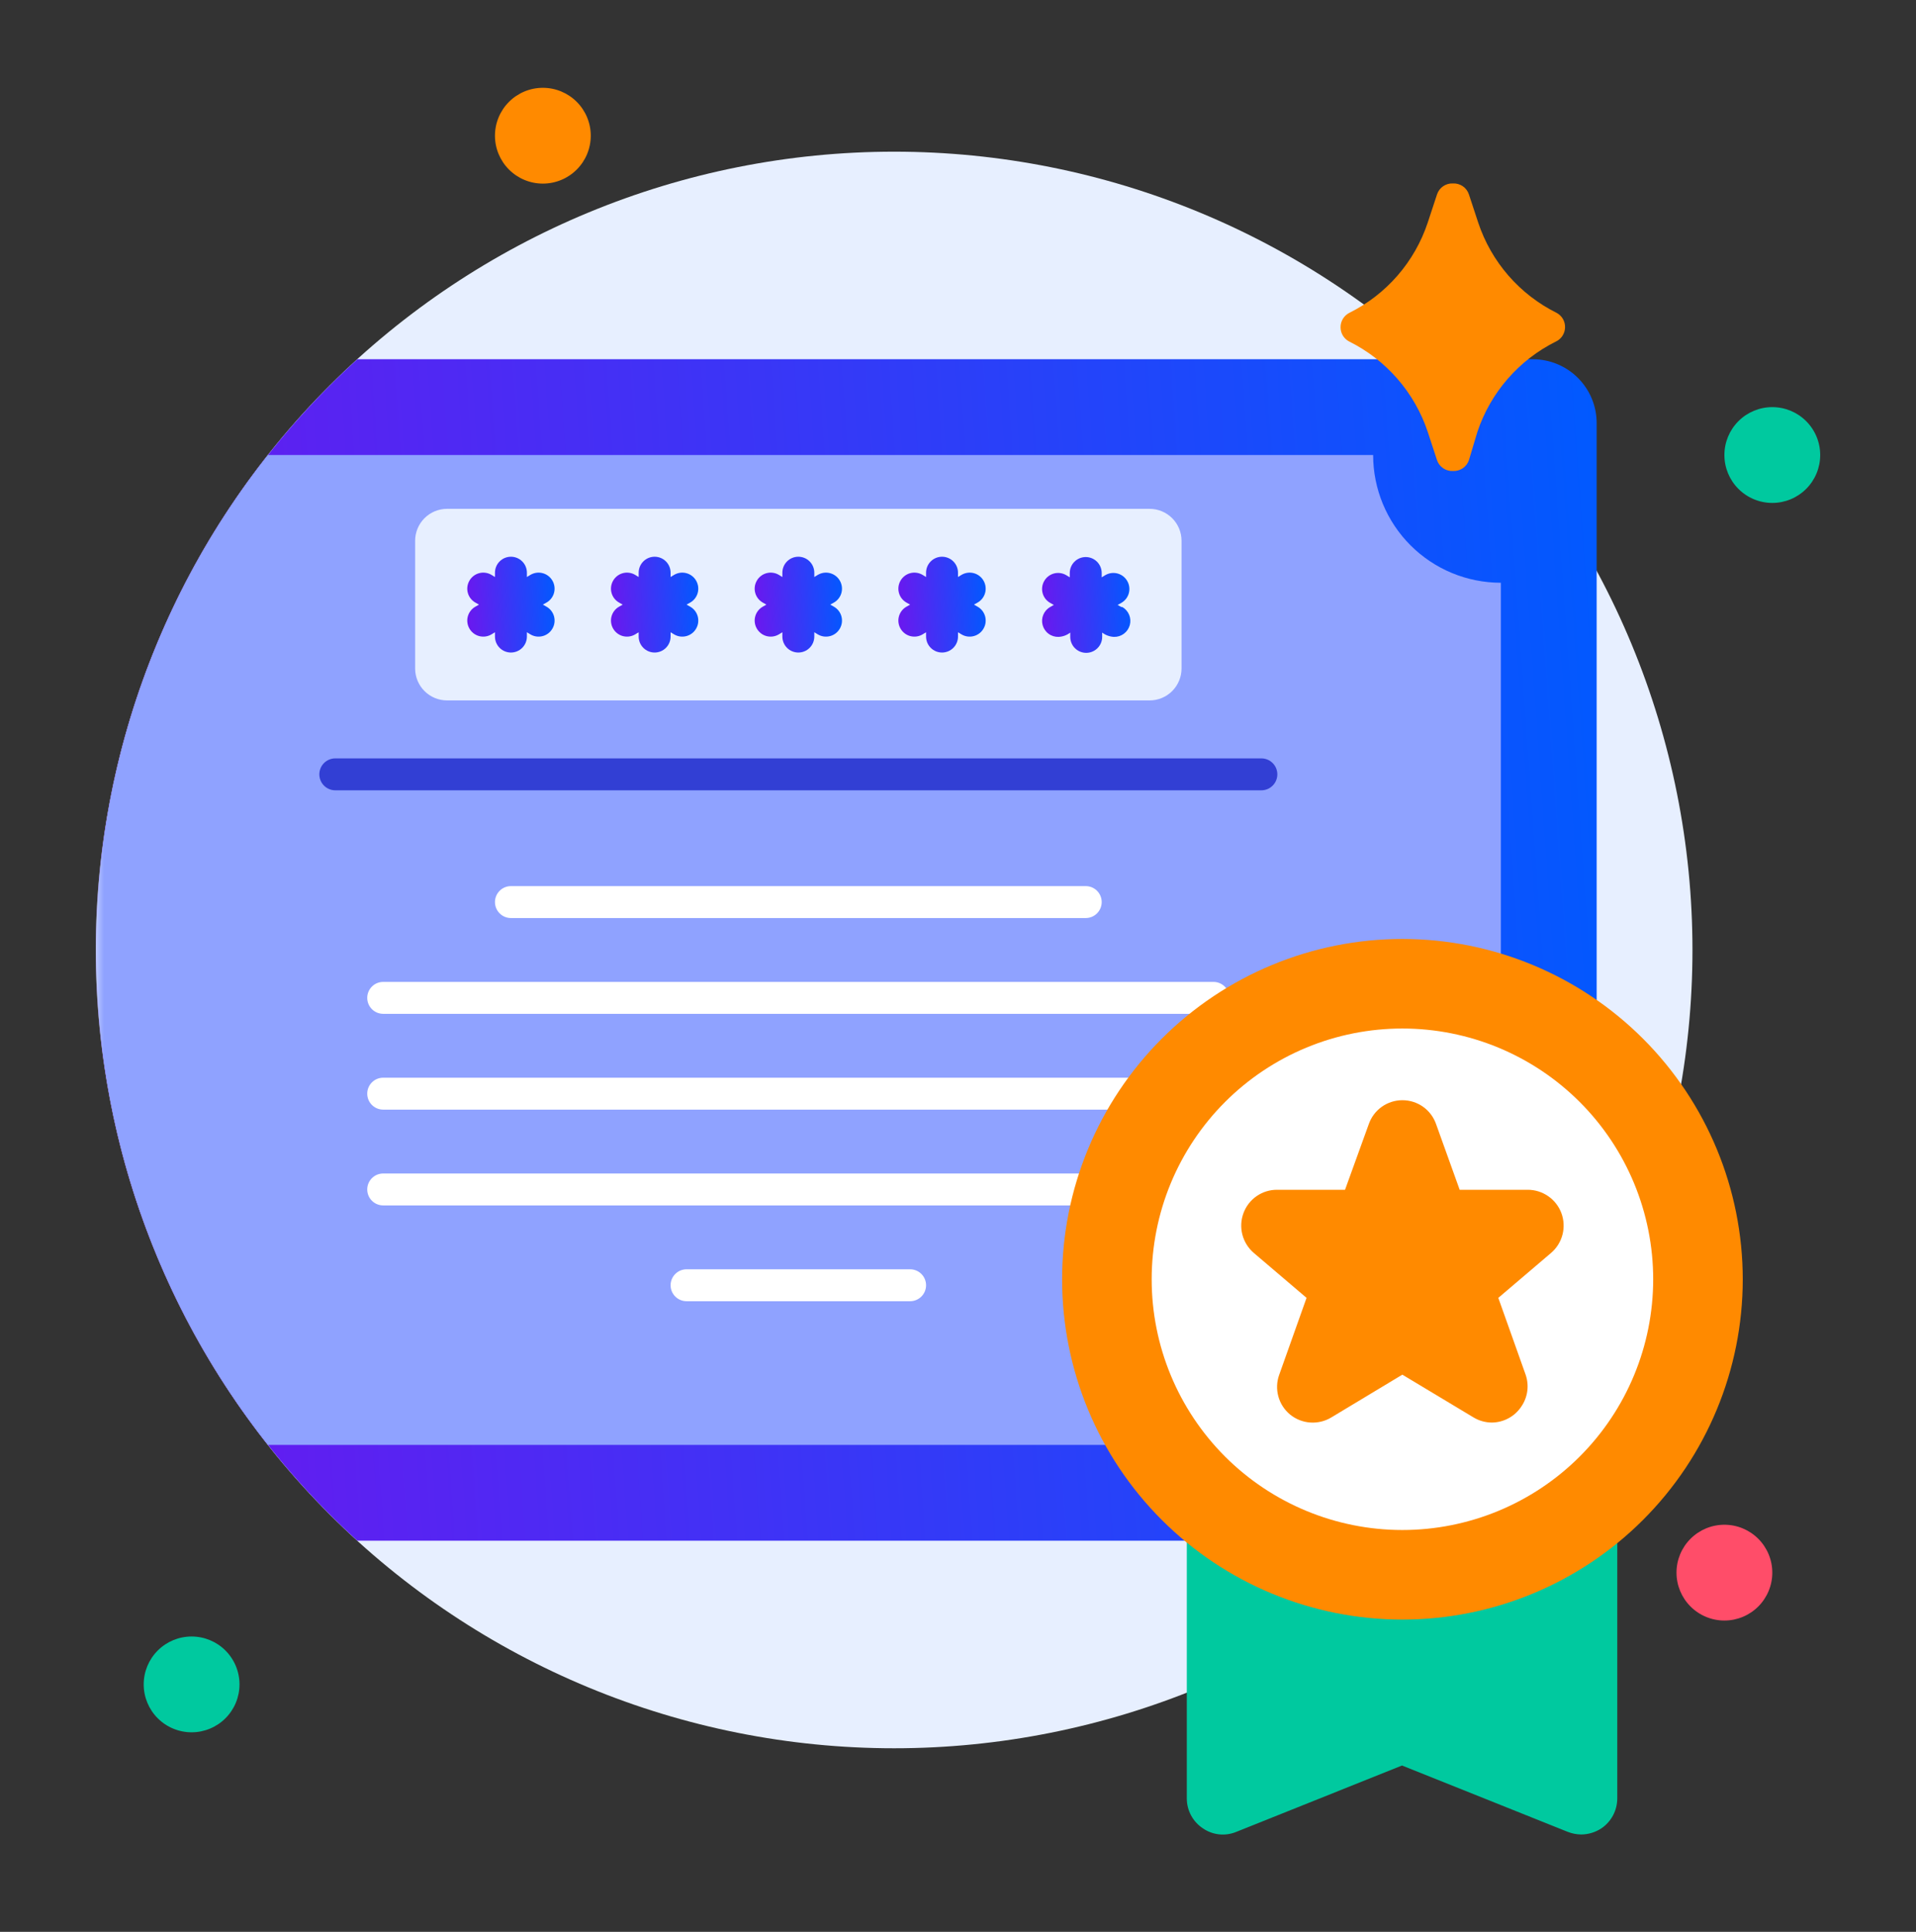
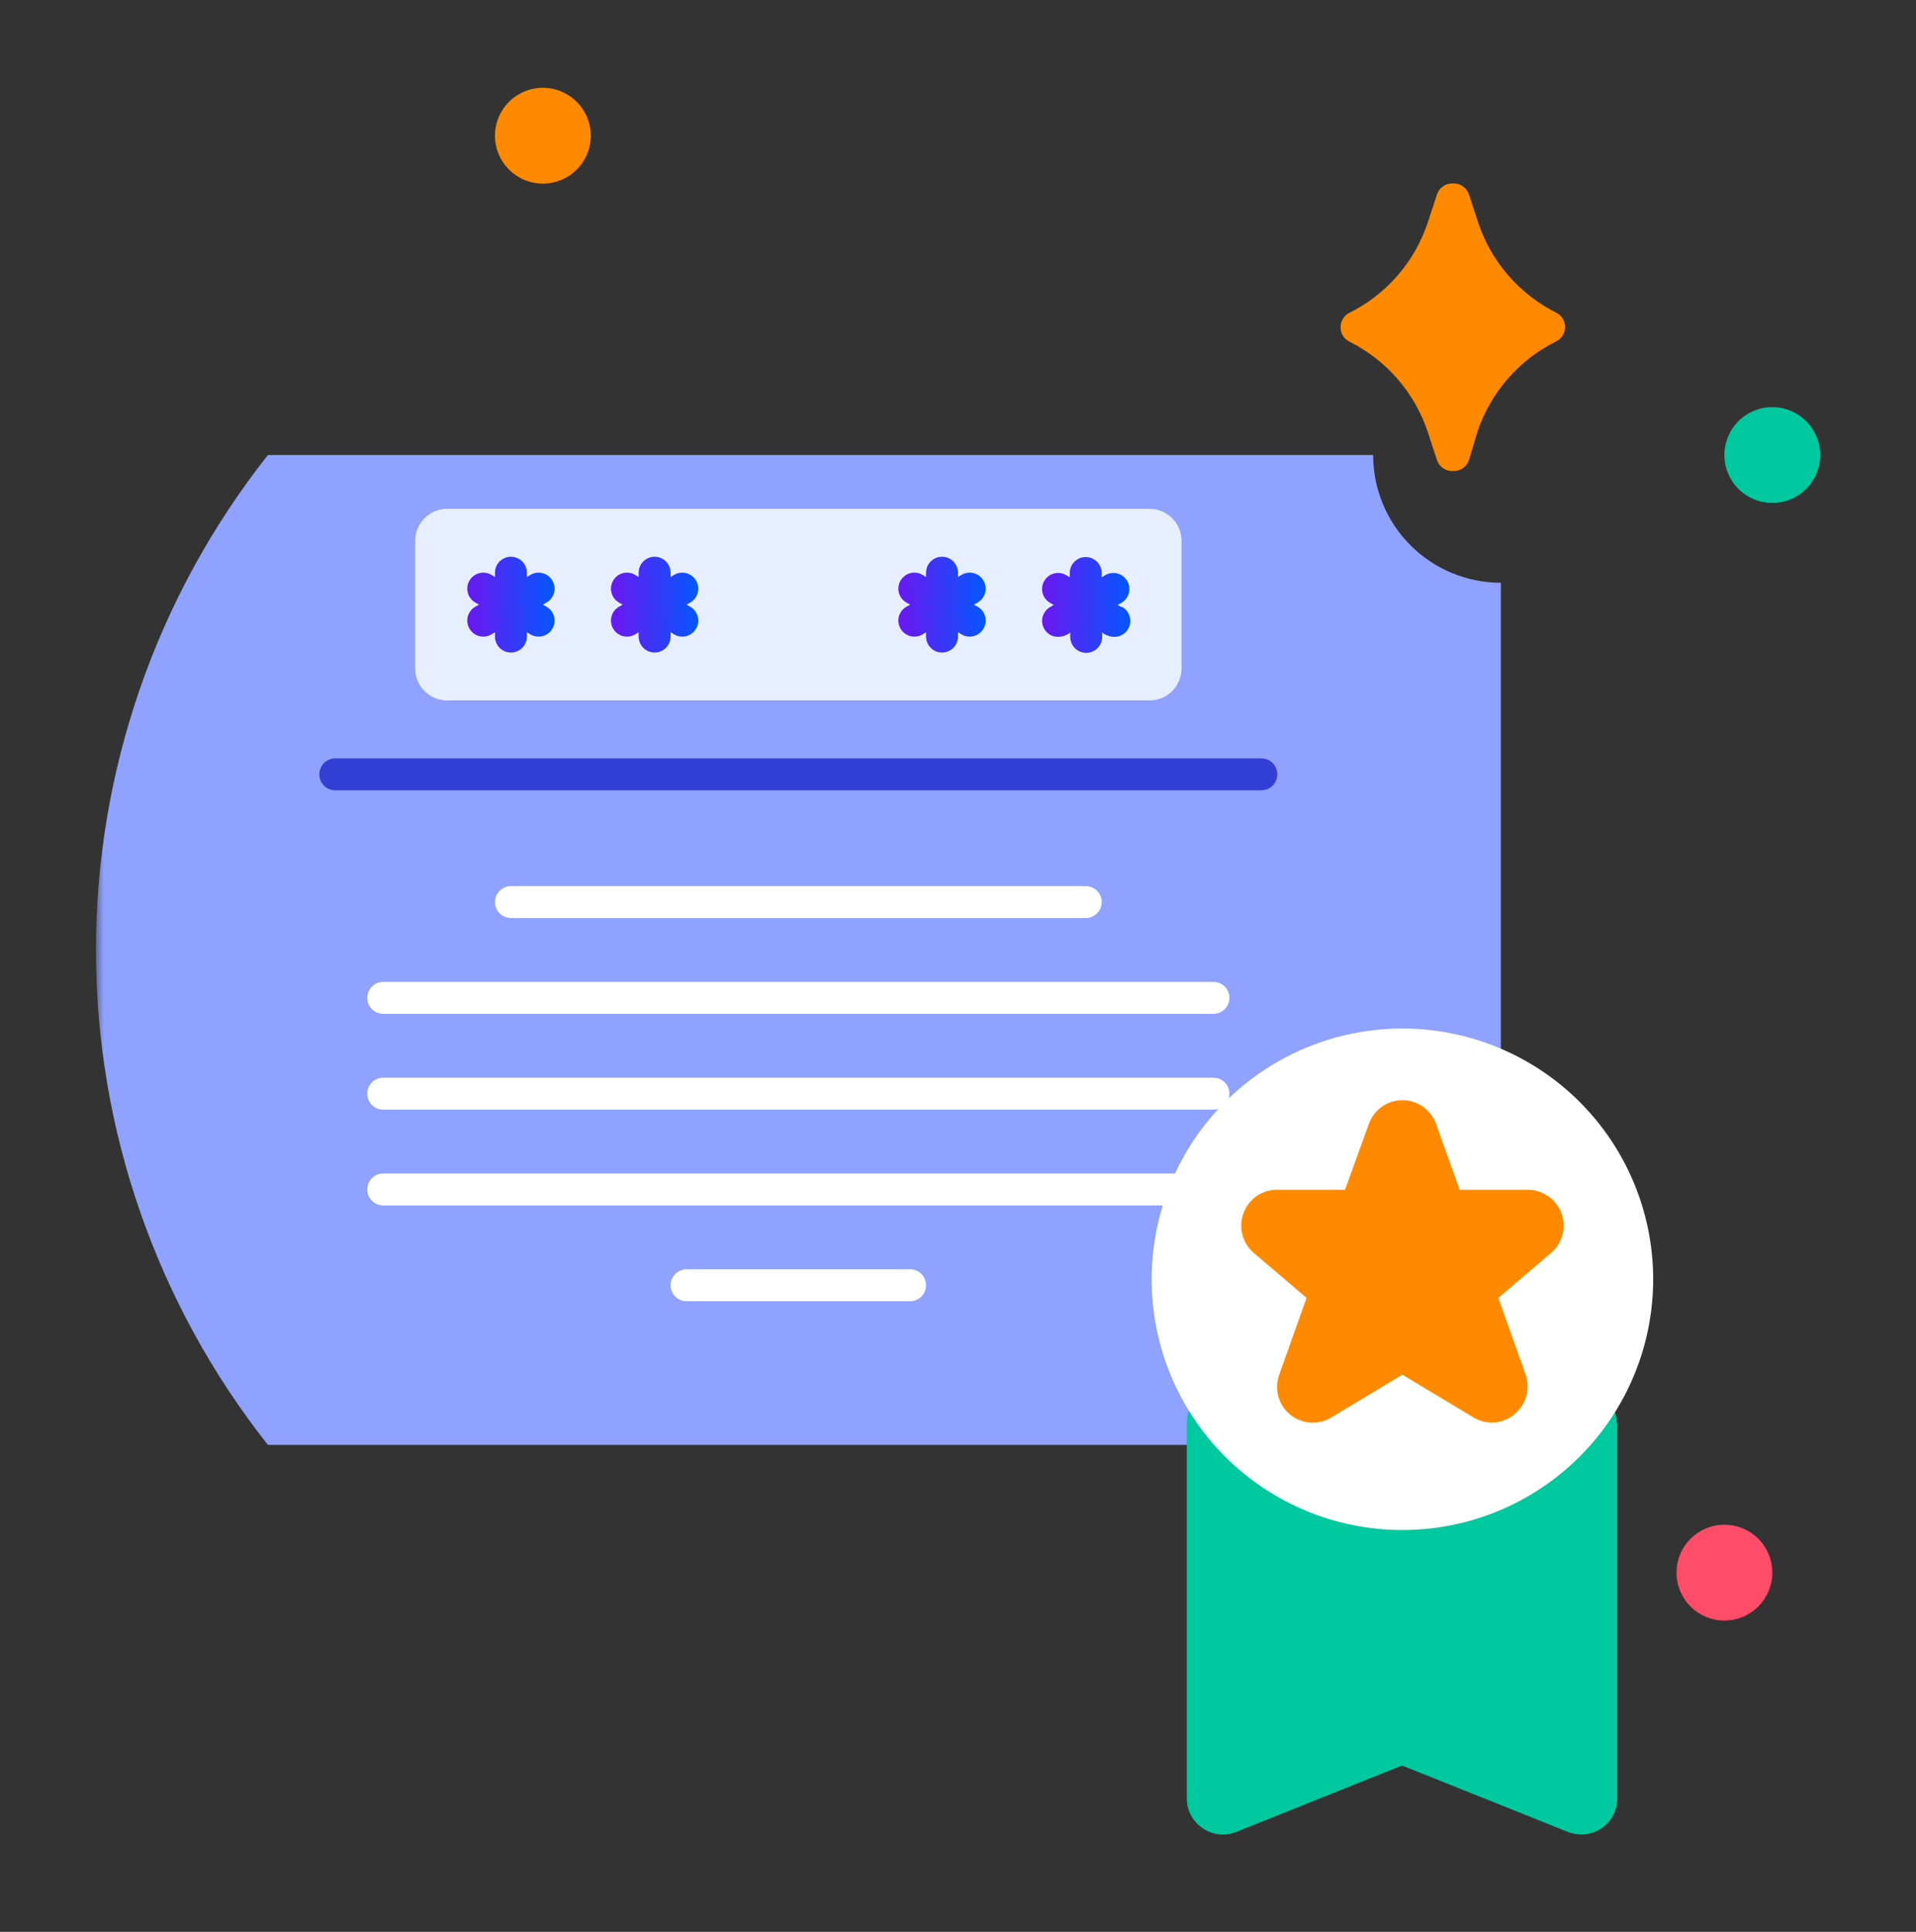
<svg xmlns="http://www.w3.org/2000/svg" width="120" height="121" viewBox="0 0 120 121" fill="none">
  <rect x="0" y="0" width="120" height="121" fill="#333333" stroke="none" />
-   <path d="M106 59.5C106 72.761 100.732 85.478 91.355 94.855C81.978 104.232 69.261 109.5 56 109.5C42.739 109.5 30.021 104.232 20.645 94.855C11.268 85.478 6 72.761 6 59.5C6 46.239 11.268 33.522 20.645 24.145C30.021 14.768 42.739 9.5 56 9.5C69.261 9.5 81.978 14.768 91.355 24.145C100.732 33.522 106 46.239 106 59.5Z" fill="#E7EFFF" />
  <path d="M37 8.5C37 9.296 36.684 10.059 36.121 10.621C35.559 11.184 34.796 11.5 34 11.5C33.204 11.5 32.441 11.184 31.879 10.621C31.316 10.059 31 9.296 31 8.5C31 7.704 31.316 6.941 31.879 6.379C32.441 5.816 33.204 5.5 34 5.5C34.796 5.5 35.559 5.816 36.121 6.379C36.684 6.941 37 7.704 37 8.5Z" fill="#FF8A00" />
  <path d="M114 28.5C114 29.296 113.684 30.059 113.121 30.621C112.559 31.184 111.796 31.5 111 31.5C110.204 31.5 109.441 31.184 108.879 30.621C108.316 30.059 108 29.296 108 28.5C108 27.704 108.316 26.941 108.879 26.379C109.441 25.816 110.204 25.5 111 25.5C111.796 25.5 112.559 25.816 113.121 26.379C113.684 26.941 114 27.704 114 28.5Z" fill="#00C99F" />
  <path d="M111 98.5C111 99.296 110.684 100.059 110.121 100.621C109.559 101.184 108.796 101.5 108 101.5C107.204 101.5 106.441 101.184 105.879 100.621C105.316 100.059 105 99.296 105 98.5C105 97.704 105.316 96.941 105.879 96.379C106.441 95.816 107.204 95.5 108 95.5C108.796 95.5 109.559 95.816 110.121 96.379C110.684 96.941 111 97.704 111 98.5Z" fill="#FF4D69" />
-   <path d="M15 105.5C15 106.296 14.684 107.059 14.121 107.621C13.559 108.184 12.796 108.5 12 108.5C11.204 108.5 10.441 108.184 9.879 107.621C9.316 107.059 9 106.296 9 105.5C9 104.704 9.316 103.941 9.879 103.379C10.441 102.816 11.204 102.5 12 102.5C12.796 102.5 13.559 102.816 14.121 103.379C14.684 103.941 15 104.704 15 105.5Z" fill="#00C99F" />
  <mask id="mask0_331_2015" style="mask-type:luminance" maskUnits="userSpaceOnUse" x="6" y="5" width="108" height="110">
    <path d="M114 5.5H6V114.5H114V5.5Z" fill="white" />
  </mask>
  <g mask="url(#mask0_331_2015)">
-     <path d="M100 26.5V92.5C100 93.561 99.579 94.578 98.828 95.328C98.078 96.079 97.061 96.5 96 96.5H22.38C17.224 91.814 13.104 86.102 10.285 79.73C7.466 73.358 6.01 66.468 6.01 59.5C6.01 52.532 7.466 45.642 10.285 39.27C13.104 32.898 17.224 27.186 22.38 22.5H96C97.061 22.5 98.078 22.921 98.828 23.672C99.579 24.422 100 25.439 100 26.5Z" fill="url(#paint0_linear_331_2015)" />
    <path d="M94 36.5V82.5C91.878 82.5 89.844 83.343 88.343 84.843C86.843 86.343 86 88.378 86 90.5H16.78C9.805 81.673 6.01 70.751 6.01 59.5C6.01 48.249 9.805 37.327 16.78 28.5H86C86 30.622 86.843 32.657 88.343 34.157C89.844 35.657 91.878 36.5 94 36.5Z" fill="#8FA2FF" />
  </g>
  <path d="M79 49.5H21C20.735 49.5 20.48 49.395 20.293 49.207C20.105 49.02 20 48.765 20 48.5C20 48.235 20.105 47.98 20.293 47.793C20.48 47.605 20.735 47.5 21 47.5H79C79.265 47.5 79.52 47.605 79.707 47.793C79.895 47.98 80 48.235 80 48.5C80 48.765 79.895 49.02 79.707 49.207C79.52 49.395 79.265 49.5 79 49.5Z" fill="#323FD4" />
  <path d="M68 57.5H32C31.735 57.5 31.48 57.395 31.293 57.207C31.105 57.02 31 56.765 31 56.5C31 56.235 31.105 55.98 31.293 55.793C31.48 55.605 31.735 55.5 32 55.5H68C68.265 55.5 68.52 55.605 68.707 55.793C68.895 55.98 69 56.235 69 56.5C69 56.765 68.895 57.02 68.707 57.207C68.52 57.395 68.265 57.5 68 57.5ZM76 63.5H24C23.735 63.5 23.48 63.395 23.293 63.207C23.105 63.02 23 62.765 23 62.5C23 62.235 23.105 61.98 23.293 61.793C23.48 61.605 23.735 61.5 24 61.5H76C76.265 61.5 76.52 61.605 76.707 61.793C76.895 61.98 77 62.235 77 62.5C77 62.765 76.895 63.02 76.707 63.207C76.52 63.395 76.265 63.5 76 63.5ZM76 69.5H24C23.735 69.5 23.48 69.395 23.293 69.207C23.105 69.02 23 68.765 23 68.5C23 68.235 23.105 67.98 23.293 67.793C23.48 67.605 23.735 67.5 24 67.5H76C76.265 67.5 76.52 67.605 76.707 67.793C76.895 67.98 77 68.235 77 68.5C77 68.765 76.895 69.02 76.707 69.207C76.52 69.395 76.265 69.5 76 69.5ZM76 75.5H24C23.735 75.5 23.48 75.395 23.293 75.207C23.105 75.02 23 74.765 23 74.5C23 74.235 23.105 73.98 23.293 73.793C23.48 73.605 23.735 73.5 24 73.5H76C76.265 73.5 76.52 73.605 76.707 73.793C76.895 73.98 77 74.235 77 74.5C77 74.765 76.895 75.02 76.707 75.207C76.52 75.395 76.265 75.5 76 75.5ZM57 81.5H43C42.735 81.5 42.48 81.395 42.293 81.207C42.105 81.02 42 80.765 42 80.5C42 80.235 42.105 79.98 42.293 79.793C42.48 79.605 42.735 79.5 43 79.5H57C57.265 79.5 57.52 79.605 57.707 79.793C57.895 79.98 58 80.235 58 80.5C58 80.765 57.895 81.02 57.707 81.207C57.52 81.395 57.265 81.5 57 81.5Z" fill="white" />
  <path d="M97.45 21.39C96.298 21.963 95.27 22.758 94.426 23.73C93.582 24.701 92.938 25.829 92.53 27.05L92 28.82C91.93 29.027 91.795 29.206 91.615 29.328C91.434 29.451 91.218 29.511 91 29.5C90.782 29.511 90.566 29.451 90.386 29.328C90.205 29.206 90.07 29.027 90 28.82L89.42 27.05C89.013 25.829 88.368 24.701 87.524 23.73C86.68 22.758 85.652 21.963 84.5 21.39C84.337 21.306 84.2 21.178 84.105 21.021C84.01 20.864 83.96 20.684 83.96 20.5C83.958 20.315 84.007 20.132 84.103 19.974C84.198 19.815 84.335 19.685 84.5 19.6C85.653 19.028 86.682 18.233 87.526 17.262C88.371 16.291 89.014 15.162 89.42 13.94L90 12.18C90.068 11.971 90.203 11.79 90.383 11.666C90.564 11.541 90.781 11.479 91 11.49C91.219 11.479 91.436 11.541 91.617 11.666C91.798 11.79 91.932 11.971 92 12.18L92.58 13.94C92.986 15.162 93.63 16.291 94.474 17.262C95.319 18.233 96.347 19.028 97.5 19.6C97.662 19.689 97.797 19.821 97.889 19.981C97.981 20.142 98.026 20.325 98.02 20.51C98.016 20.695 97.96 20.875 97.86 21.031C97.759 21.186 97.617 21.311 97.45 21.39Z" fill="#FF8A00" />
  <path d="M101.29 89.1V112.66C101.287 113.028 101.194 113.389 101.02 113.713C100.845 114.037 100.595 114.314 100.29 114.52C99.915 114.765 99.478 114.897 99.03 114.9C98.746 114.896 98.465 114.842 98.2 114.74L87.81 110.58L77.42 114.74C77.08 114.879 76.711 114.931 76.346 114.891C75.981 114.851 75.632 114.72 75.33 114.51C75.025 114.307 74.774 114.032 74.6 113.71C74.425 113.387 74.333 113.027 74.33 112.66V89.1C74.333 88.505 74.571 87.935 74.993 87.516C75.414 87.096 75.985 86.86 76.58 86.86H99.01C99.604 86.86 100.174 87.096 100.594 87.516C101.014 87.936 101.25 88.506 101.25 89.1H101.29Z" fill="#00C99F" />
-   <path d="M109.15 80.13C109.147 85.783 106.9 91.203 102.902 95.199C98.904 99.195 93.483 101.44 87.83 101.44C82.178 101.44 76.758 99.195 72.762 95.198C68.765 91.202 66.52 85.782 66.52 80.13C66.52 74.477 68.765 69.056 72.761 65.058C76.757 61.06 82.177 58.813 87.83 58.81C93.484 58.813 98.905 61.06 102.903 65.057C106.9 69.055 109.147 74.476 109.15 80.13Z" fill="#FF8A00" />
  <path d="M103.54 80.13C103.537 84.295 101.881 88.288 98.935 91.232C95.989 94.176 91.995 95.83 87.83 95.83C83.666 95.83 79.673 94.176 76.728 91.232C73.784 88.287 72.13 84.294 72.13 80.13C72.129 78.067 72.534 76.025 73.322 74.119C74.111 72.213 75.267 70.481 76.725 69.022C78.183 67.563 79.914 66.406 81.82 65.616C83.725 64.826 85.767 64.42 87.83 64.42C91.996 64.42 95.992 66.075 98.939 69.021C101.885 71.968 103.54 75.963 103.54 80.13Z" fill="white" />
  <path d="M97.15 78.47L93.84 81.29L95.55 86.1C95.665 86.431 95.701 86.785 95.654 87.132C95.607 87.48 95.479 87.811 95.28 88.1C95.078 88.404 94.805 88.654 94.484 88.828C94.163 89.003 93.805 89.096 93.44 89.1C93.034 89.099 92.637 88.989 92.29 88.78L87.83 86.1L83.38 88.78C82.983 89.019 82.523 89.13 82.061 89.098C81.6 89.066 81.159 88.892 80.8 88.6C80.442 88.305 80.183 87.906 80.062 87.458C79.94 87.01 79.96 86.536 80.12 86.1L81.83 81.29L78.52 78.47C78.172 78.17 77.924 77.771 77.809 77.325C77.695 76.88 77.719 76.411 77.88 75.98C78.038 75.551 78.324 75.18 78.7 74.919C79.075 74.658 79.522 74.519 79.98 74.52H84.24L85.73 70.4C85.883 69.965 86.167 69.588 86.543 69.321C86.919 69.055 87.369 68.911 87.83 68.91C88.293 68.909 88.744 69.051 89.123 69.318C89.501 69.585 89.786 69.963 89.94 70.4L91.42 74.52H95.69C96.147 74.521 96.592 74.662 96.967 74.923C97.343 75.183 97.629 75.552 97.79 75.98C97.95 76.411 97.975 76.88 97.861 77.325C97.746 77.771 97.498 78.17 97.15 78.47Z" fill="#FF8A00" />
  <path d="M28 31.87H72C72.53 31.87 73.039 32.081 73.414 32.456C73.789 32.831 74 33.34 74 33.87V41.87C74 42.401 73.789 42.909 73.414 43.284C73.039 43.659 72.53 43.87 72 43.87H28C27.47 43.87 26.961 43.659 26.586 43.284C26.211 42.909 26 42.401 26 41.87V33.87C26 33.34 26.211 32.831 26.586 32.456C26.961 32.081 27.47 31.87 28 31.87Z" fill="#E7EFFF" />
  <path d="M34.6 36.37C34.534 36.255 34.447 36.155 34.342 36.074C34.237 35.993 34.117 35.934 33.99 35.9C33.863 35.866 33.73 35.857 33.6 35.874C33.469 35.892 33.344 35.934 33.23 36L33 36.14V35.87C33 35.605 32.895 35.35 32.707 35.163C32.52 34.975 32.265 34.87 32 34.87C31.735 34.87 31.48 34.975 31.293 35.163C31.105 35.35 31 35.605 31 35.87V36.14L30.77 36C30.656 35.934 30.53 35.891 30.399 35.874C30.268 35.857 30.135 35.865 30.008 35.9C29.881 35.934 29.761 35.993 29.657 36.074C29.552 36.155 29.465 36.255 29.4 36.37C29.334 36.484 29.291 36.61 29.274 36.741C29.256 36.872 29.265 37.005 29.3 37.132C29.334 37.259 29.393 37.379 29.474 37.483C29.555 37.587 29.655 37.675 29.77 37.74L30 37.87L29.77 38C29.655 38.065 29.555 38.153 29.474 38.257C29.393 38.361 29.334 38.481 29.3 38.608C29.265 38.735 29.256 38.868 29.274 38.999C29.291 39.13 29.334 39.256 29.4 39.37C29.465 39.485 29.552 39.585 29.657 39.666C29.761 39.746 29.881 39.806 30.008 39.84C30.135 39.874 30.268 39.883 30.399 39.866C30.53 39.849 30.656 39.806 30.77 39.74L31 39.6V39.87C31 40.135 31.105 40.39 31.293 40.577C31.48 40.765 31.735 40.87 32 40.87C32.265 40.87 32.52 40.765 32.707 40.577C32.895 40.39 33 40.135 33 39.87V39.6L33.23 39.74C33.344 39.806 33.47 39.849 33.601 39.866C33.732 39.883 33.864 39.874 33.992 39.84C34.119 39.806 34.239 39.746 34.343 39.666C34.447 39.585 34.535 39.485 34.6 39.37C34.666 39.256 34.709 39.13 34.726 38.999C34.743 38.868 34.734 38.735 34.7 38.608C34.666 38.481 34.606 38.361 34.526 38.257C34.445 38.153 34.344 38.065 34.23 38L34 37.87L34.23 37.74C34.345 37.675 34.445 37.587 34.526 37.482C34.607 37.377 34.666 37.258 34.7 37.13C34.734 37.003 34.743 36.87 34.725 36.74C34.708 36.61 34.666 36.484 34.6 36.37Z" fill="url(#paint1_linear_331_2015)" />
  <path d="M43.6 36.37C43.534 36.255 43.447 36.155 43.342 36.074C43.237 35.993 43.117 35.934 42.99 35.9C42.863 35.866 42.73 35.857 42.6 35.874C42.469 35.892 42.344 35.934 42.23 36L42 36.14V35.87C42 35.605 41.895 35.35 41.707 35.163C41.52 34.975 41.265 34.87 41 34.87C40.735 34.87 40.48 34.975 40.293 35.163C40.105 35.35 40 35.605 40 35.87V36.14L39.77 36C39.656 35.934 39.53 35.891 39.399 35.874C39.268 35.857 39.135 35.865 39.008 35.9C38.881 35.934 38.761 35.993 38.657 36.074C38.553 36.155 38.465 36.255 38.4 36.37C38.334 36.484 38.291 36.61 38.274 36.741C38.257 36.872 38.265 37.005 38.3 37.132C38.334 37.259 38.393 37.379 38.474 37.483C38.555 37.587 38.655 37.675 38.77 37.74L39 37.87L38.77 38C38.655 38.065 38.555 38.153 38.474 38.257C38.393 38.361 38.334 38.481 38.3 38.608C38.265 38.735 38.257 38.868 38.274 38.999C38.291 39.13 38.334 39.256 38.4 39.37C38.465 39.485 38.553 39.585 38.657 39.666C38.761 39.746 38.881 39.806 39.008 39.84C39.135 39.874 39.268 39.883 39.399 39.866C39.53 39.849 39.656 39.806 39.77 39.74L40 39.6V39.87C40 40.135 40.105 40.39 40.293 40.577C40.48 40.765 40.735 40.87 41 40.87C41.265 40.87 41.52 40.765 41.707 40.577C41.895 40.39 42 40.135 42 39.87V39.6L42.23 39.74C42.344 39.806 42.47 39.849 42.601 39.866C42.732 39.883 42.864 39.874 42.992 39.84C43.119 39.806 43.239 39.746 43.343 39.666C43.447 39.585 43.535 39.485 43.6 39.37C43.666 39.256 43.709 39.13 43.726 38.999C43.743 38.868 43.734 38.735 43.7 38.608C43.666 38.481 43.606 38.361 43.526 38.257C43.445 38.153 43.344 38.065 43.23 38L43 37.87L43.23 37.74C43.345 37.675 43.445 37.587 43.526 37.482C43.607 37.377 43.666 37.258 43.7 37.13C43.734 37.003 43.743 36.87 43.725 36.74C43.708 36.61 43.666 36.484 43.6 36.37Z" fill="url(#paint2_linear_331_2015)" />
-   <path d="M52.6 36.37C52.534 36.255 52.447 36.155 52.342 36.074C52.237 35.993 52.117 35.934 51.99 35.9C51.863 35.866 51.73 35.857 51.6 35.874C51.469 35.892 51.344 35.934 51.23 36L51 36.14V35.87C51 35.605 50.895 35.35 50.707 35.163C50.52 34.975 50.265 34.87 50 34.87C49.735 34.87 49.48 34.975 49.293 35.163C49.105 35.35 49 35.605 49 35.87V36.14L48.77 36C48.656 35.934 48.53 35.891 48.399 35.874C48.268 35.857 48.135 35.865 48.008 35.9C47.881 35.934 47.761 35.993 47.657 36.074C47.553 36.155 47.465 36.255 47.4 36.37C47.334 36.484 47.291 36.61 47.274 36.741C47.257 36.872 47.265 37.005 47.3 37.132C47.334 37.259 47.393 37.379 47.474 37.483C47.555 37.587 47.655 37.675 47.77 37.74L48 37.87L47.77 38C47.655 38.065 47.555 38.153 47.474 38.257C47.393 38.361 47.334 38.481 47.3 38.608C47.265 38.735 47.257 38.868 47.274 38.999C47.291 39.13 47.334 39.256 47.4 39.37C47.465 39.485 47.553 39.585 47.657 39.666C47.761 39.746 47.881 39.806 48.008 39.84C48.135 39.874 48.268 39.883 48.399 39.866C48.53 39.849 48.656 39.806 48.77 39.74L49 39.6V39.87C49 40.135 49.105 40.39 49.293 40.577C49.48 40.765 49.735 40.87 50 40.87C50.265 40.87 50.52 40.765 50.707 40.577C50.895 40.39 51 40.135 51 39.87V39.6L51.23 39.74C51.344 39.806 51.47 39.849 51.601 39.866C51.732 39.883 51.864 39.874 51.992 39.84C52.119 39.806 52.239 39.746 52.343 39.666C52.447 39.585 52.535 39.485 52.6 39.37C52.666 39.256 52.709 39.13 52.726 38.999C52.743 38.868 52.734 38.735 52.7 38.608C52.666 38.481 52.606 38.361 52.526 38.257C52.445 38.153 52.344 38.065 52.23 38L52 37.87L52.23 37.74C52.345 37.675 52.445 37.587 52.526 37.482C52.607 37.377 52.666 37.258 52.7 37.13C52.734 37.003 52.743 36.87 52.725 36.74C52.708 36.61 52.666 36.484 52.6 36.37Z" fill="url(#paint3_linear_331_2015)" />
  <path d="M61.6 36.37C61.534 36.255 61.447 36.155 61.342 36.074C61.237 35.993 61.117 35.934 60.99 35.9C60.863 35.866 60.73 35.857 60.6 35.874C60.469 35.892 60.344 35.934 60.23 36L60 36.14V35.87C60 35.605 59.895 35.35 59.707 35.163C59.52 34.975 59.265 34.87 59 34.87C58.735 34.87 58.48 34.975 58.293 35.163C58.105 35.35 58 35.605 58 35.87V36.14L57.77 36C57.656 35.934 57.53 35.891 57.399 35.874C57.268 35.857 57.135 35.865 57.008 35.9C56.881 35.934 56.761 35.993 56.657 36.074C56.553 36.155 56.465 36.255 56.4 36.37C56.334 36.484 56.291 36.61 56.274 36.741C56.257 36.872 56.265 37.005 56.3 37.132C56.334 37.259 56.393 37.379 56.474 37.483C56.555 37.587 56.655 37.675 56.77 37.74L57 37.87L56.77 38C56.655 38.065 56.555 38.153 56.474 38.257C56.393 38.361 56.334 38.481 56.3 38.608C56.265 38.735 56.257 38.868 56.274 38.999C56.291 39.13 56.334 39.256 56.4 39.37C56.465 39.485 56.553 39.585 56.657 39.666C56.761 39.746 56.881 39.806 57.008 39.84C57.135 39.874 57.268 39.883 57.399 39.866C57.53 39.849 57.656 39.806 57.77 39.74L58 39.6V39.87C58 40.135 58.105 40.39 58.293 40.577C58.48 40.765 58.735 40.87 59 40.87C59.265 40.87 59.52 40.765 59.707 40.577C59.895 40.39 60 40.135 60 39.87V39.6L60.23 39.74C60.344 39.806 60.47 39.849 60.601 39.866C60.732 39.883 60.864 39.874 60.992 39.84C61.119 39.806 61.239 39.746 61.343 39.666C61.447 39.585 61.535 39.485 61.6 39.37C61.666 39.256 61.709 39.13 61.726 38.999C61.743 38.868 61.734 38.735 61.7 38.608C61.666 38.481 61.606 38.361 61.526 38.257C61.445 38.153 61.344 38.065 61.23 38L61 37.87L61.23 37.74C61.345 37.675 61.445 37.587 61.526 37.482C61.607 37.377 61.666 37.258 61.7 37.13C61.734 37.003 61.743 36.87 61.725 36.74C61.708 36.61 61.666 36.484 61.6 36.37Z" fill="url(#paint4_linear_331_2015)" />
  <path d="M70.23 38.02L70 37.89L70.23 37.76C70.344 37.695 70.445 37.607 70.526 37.503C70.606 37.399 70.665 37.279 70.7 37.152C70.734 37.025 70.743 36.892 70.726 36.761C70.709 36.63 70.666 36.504 70.6 36.39C70.534 36.275 70.447 36.175 70.343 36.094C70.239 36.014 70.119 35.954 69.992 35.92C69.865 35.886 69.732 35.877 69.601 35.894C69.47 35.911 69.344 35.954 69.23 36.02L69 36.16V35.89C69 35.625 68.894 35.37 68.707 35.183C68.519 34.995 68.265 34.89 68 34.89C67.735 34.89 67.48 34.995 67.293 35.183C67.105 35.37 67 35.625 67 35.89V36.16L66.77 36.02C66.656 35.954 66.53 35.911 66.399 35.894C66.268 35.877 66.135 35.886 66.008 35.92C65.881 35.954 65.761 36.014 65.657 36.094C65.552 36.175 65.465 36.275 65.4 36.39C65.334 36.504 65.291 36.63 65.274 36.761C65.257 36.892 65.265 37.025 65.3 37.152C65.334 37.279 65.393 37.399 65.474 37.503C65.555 37.607 65.655 37.695 65.77 37.76L66 37.89L65.77 38.02C65.577 38.13 65.427 38.3 65.342 38.505C65.257 38.709 65.242 38.936 65.3 39.15C65.359 39.368 65.489 39.56 65.671 39.694C65.852 39.829 66.074 39.898 66.3 39.89C66.565 39.878 66.82 39.784 67.03 39.62V39.89C67.03 40.155 67.135 40.41 67.323 40.597C67.51 40.785 67.765 40.89 68.03 40.89C68.295 40.89 68.549 40.785 68.737 40.597C68.924 40.41 69.03 40.155 69.03 39.89V39.62C69.24 39.782 69.495 39.876 69.76 39.89C69.986 39.898 70.207 39.829 70.389 39.694C70.57 39.56 70.701 39.368 70.76 39.15C70.818 38.936 70.803 38.709 70.718 38.505C70.633 38.3 70.482 38.13 70.29 38.02H70.23Z" fill="url(#paint5_linear_331_2015)" />
  <defs>
    <linearGradient id="paint0_linear_331_2015" x1="100" y1="14.278" x2="0.667" y2="21.339" gradientUnits="userSpaceOnUse">
      <stop stop-color="#005AFF" />
      <stop offset="0.974" stop-color="#6A18EF" />
    </linearGradient>
    <linearGradient id="paint1_linear_331_2015" x1="34.734" y1="34.203" x2="28.94" y2="34.499" gradientUnits="userSpaceOnUse">
      <stop stop-color="#005AFF" />
      <stop offset="0.974" stop-color="#6A18EF" />
    </linearGradient>
    <linearGradient id="paint2_linear_331_2015" x1="43.734" y1="34.203" x2="37.94" y2="34.499" gradientUnits="userSpaceOnUse">
      <stop stop-color="#005AFF" />
      <stop offset="0.974" stop-color="#6A18EF" />
    </linearGradient>
    <linearGradient id="paint3_linear_331_2015" x1="52.734" y1="34.203" x2="46.94" y2="34.499" gradientUnits="userSpaceOnUse">
      <stop stop-color="#005AFF" />
      <stop offset="0.974" stop-color="#6A18EF" />
    </linearGradient>
    <linearGradient id="paint4_linear_331_2015" x1="61.734" y1="34.203" x2="55.94" y2="34.499" gradientUnits="userSpaceOnUse">
      <stop stop-color="#005AFF" />
      <stop offset="0.974" stop-color="#6A18EF" />
    </linearGradient>
    <linearGradient id="paint5_linear_331_2015" x1="70.795" y1="34.223" x2="64.937" y2="34.526" gradientUnits="userSpaceOnUse">
      <stop stop-color="#005AFF" />
      <stop offset="0.974" stop-color="#6A18EF" />
    </linearGradient>
  </defs>
</svg>